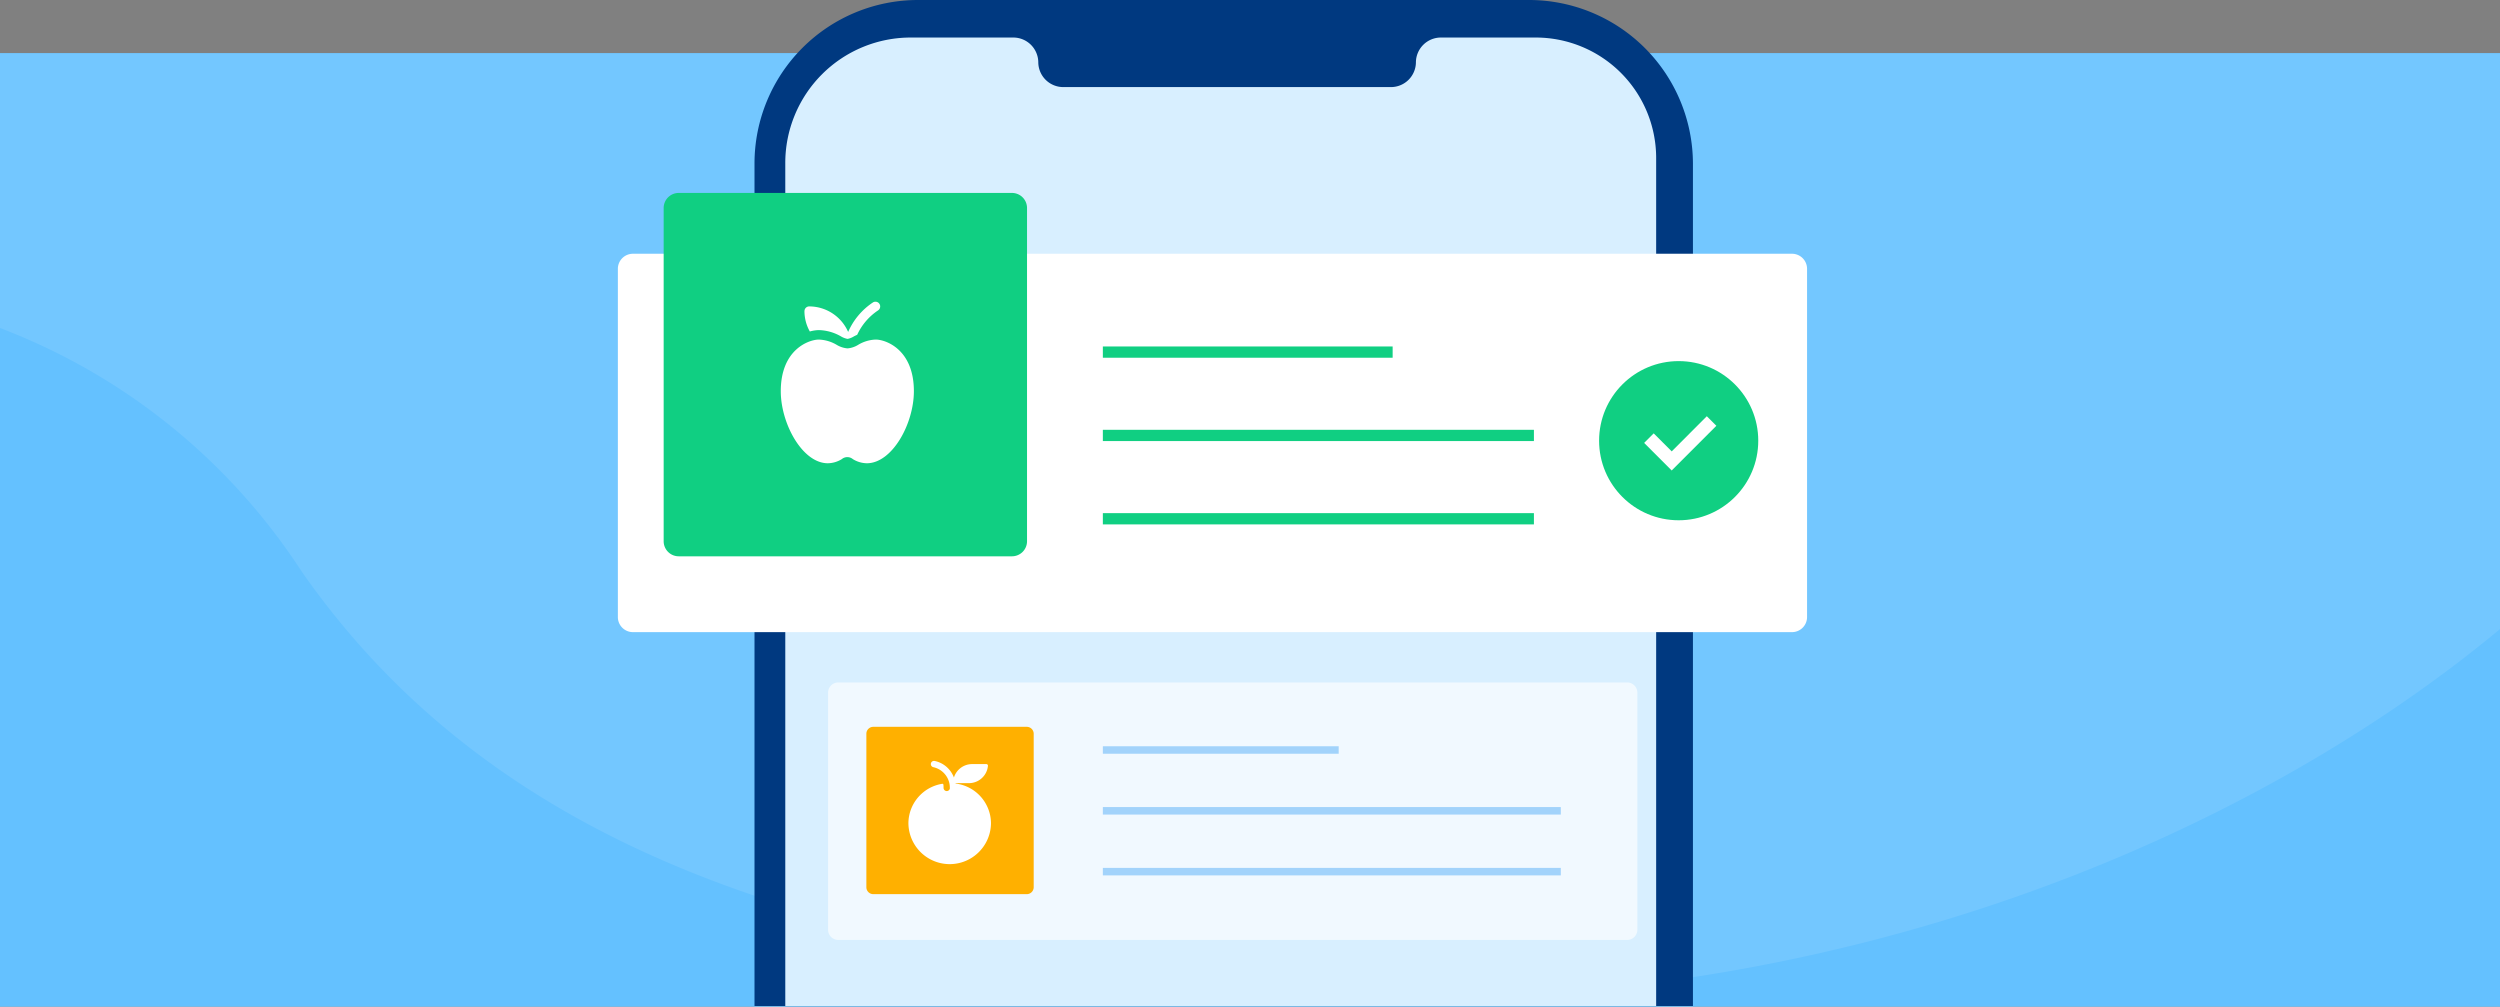
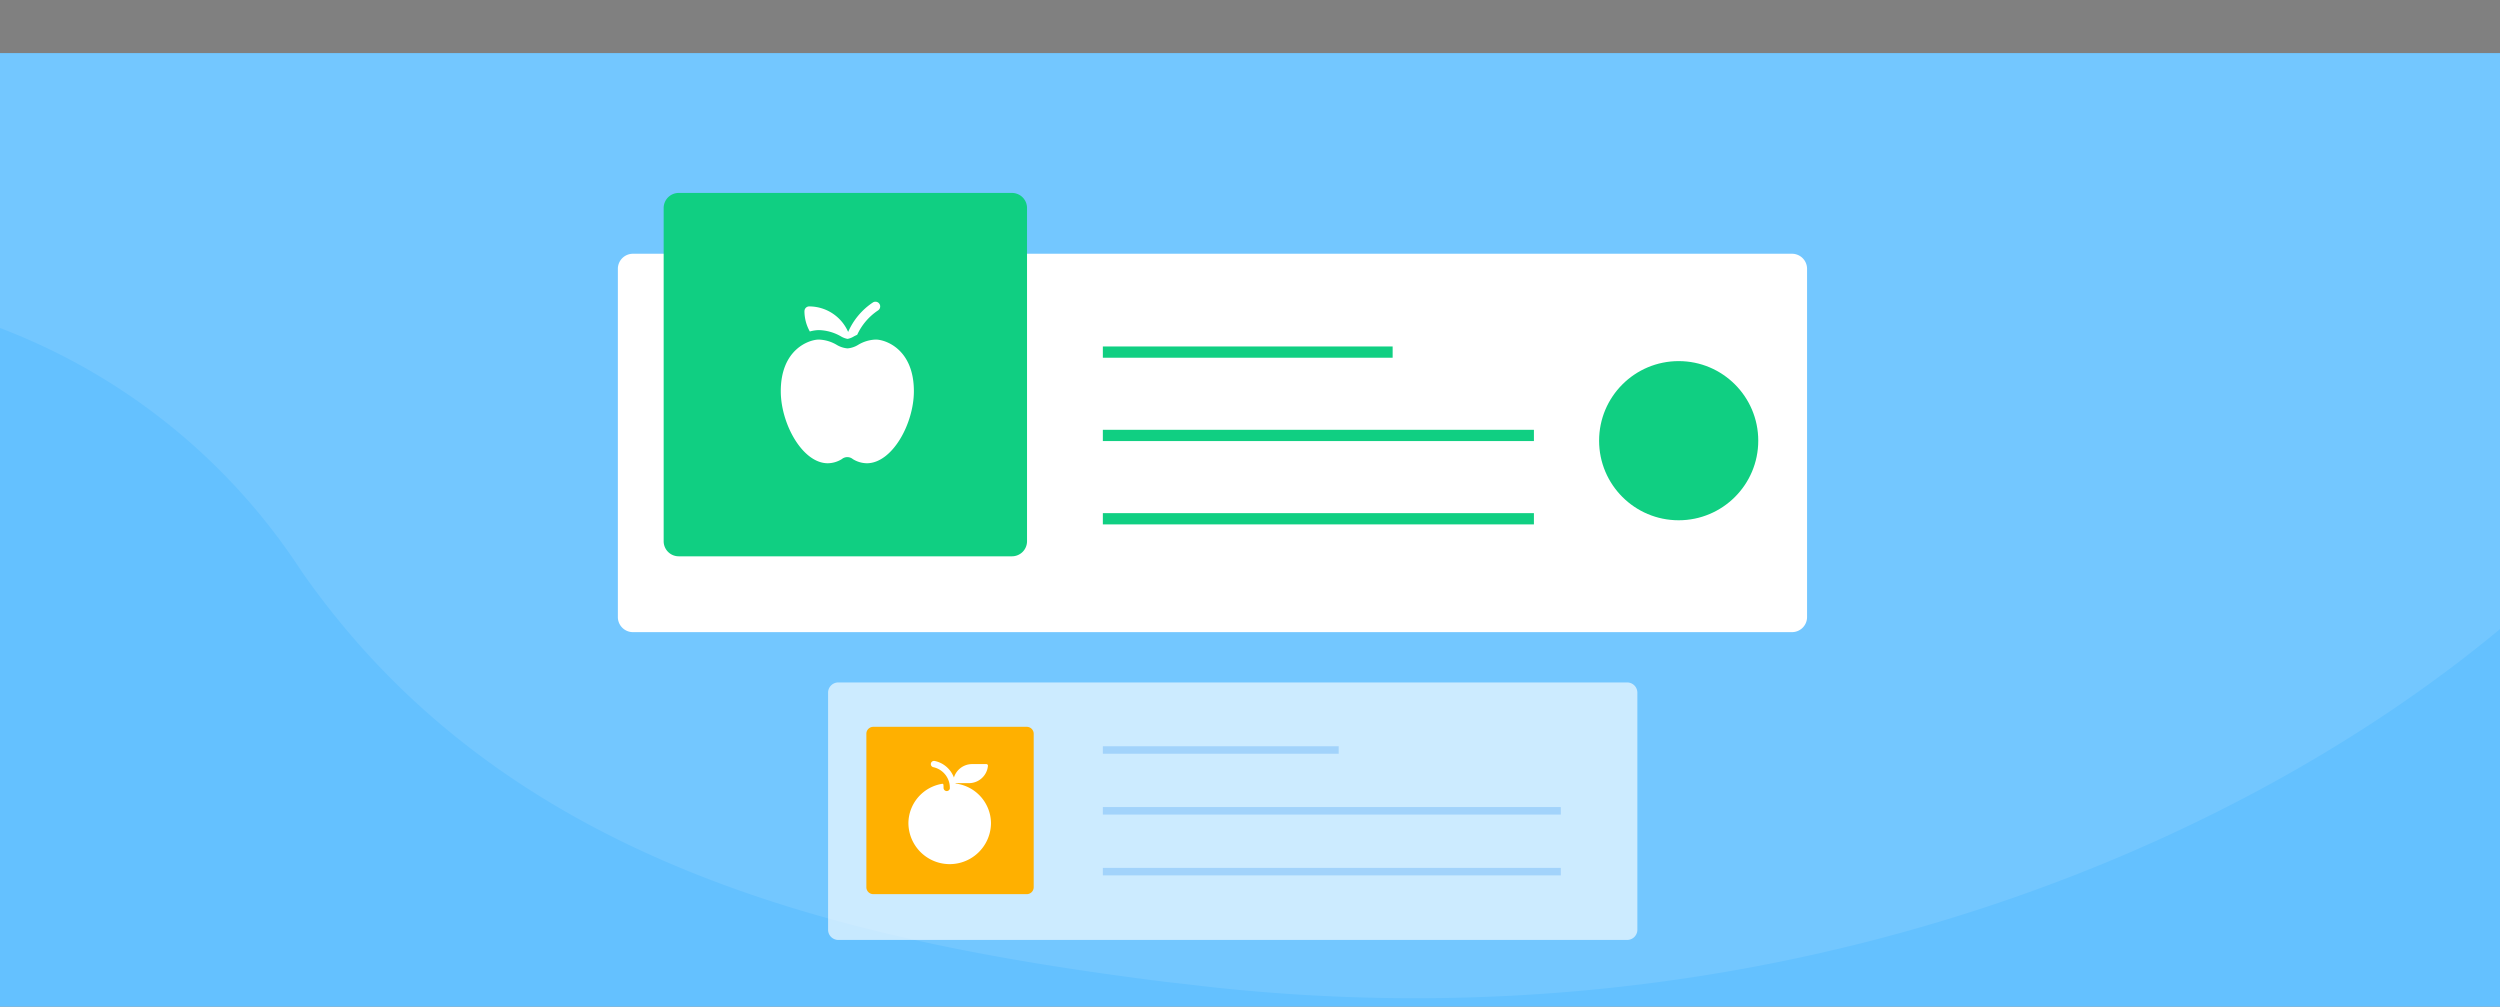
<svg xmlns="http://www.w3.org/2000/svg" width="333" height="134.092">
  <rect width="100%" height="100%" fill="#808080" stroke="none" />
  <g data-name="Group 2014" transform="translate(-296 -1203)">
-     <path fill="#64c1ff" d="M296 1210.092h333v127H296z" />
+     <path fill="#64c1ff" d="M296 1210.092h333v127H296" />
    <path d="M629 1210.092v76.7c-37.3 31-100.9 56.4-175 47.3l-2.7-.3c-43.7-5.5-87.9-15.8-115-54.5l-.8-1.2a83.077 83.077 0 00-39.5-31.4v-36.6z" fill="#73c7ff" fill-rule="evenodd" />
-     <path d="M418.3 1203h81.4a21.851 21.851 0 0121.8 21.8V1337h-125v-112.2a21.787 21.787 0 0121.8-21.8z" fill="#003980" fill-rule="evenodd" />
-     <path d="M417.4 1208H431a3.329 3.329 0 013.3 3.3 3.329 3.329 0 003.3 3.3h43.7a3.329 3.329 0 003.3-3.3 3.329 3.329 0 013.3-3.3h12.7a16.047 16.047 0 0116 16v113h-116v-112.2a16.709 16.709 0 0116.8-16.8z" fill="#d8efff" fill-rule="evenodd" />
    <path d="M380.3 1236.8h154.4a2.006 2.006 0 012 2v46.4a2.006 2.006 0 01-2 2H380.3a2.006 2.006 0 01-2-2v-46.4a2.006 2.006 0 012-2z" fill="#fff" fill-rule="evenodd" />
    <path d="M386.4 1228.7h44.4a2.006 2.006 0 012 2v44.4a2.006 2.006 0 01-2 2h-44.4a2.006 2.006 0 01-2-2v-44.4a2.006 2.006 0 012-2z" fill="#10cf82" fill-rule="evenodd" />
    <circle cx="10.6" cy="10.6" r="10.6" transform="translate(509 1251.1)" fill="#10cf82" />
    <path fill="none" stroke="#10cf82" stroke-width="1.5" d="M442.9 1249.9h38.6M442.9 1261h57.418M442.9 1272.1h57.418" />
    <path data-name="Rectangle_5_" d="M407.661 1293.901h105.075a1.365 1.365 0 011.361 1.361v31.577a1.365 1.365 0 01-1.361 1.362H407.661a1.365 1.365 0 01-1.361-1.362v-31.577a1.365 1.365 0 011.361-1.361z" fill="#fff" fill-rule="evenodd" opacity=".637" />
    <path data-name="Path-14" fill="none" stroke="#a2d3fb" d="M442.9 1302.9h31.413" />
    <path data-name="Path-14-Copy" fill="none" stroke="#a2d3fb" d="M442.9 1311h61" />
    <path data-name="Path-14-Copy-2" fill="none" stroke="#a2d3fb" d="M442.9 1319.102h61" />
    <path data-name="Rectangle_6_" d="M412.321 1299.813h20.446a.924.924 0 01.921.921v20.446a.924.924 0 01-.921.921h-20.446a.924.924 0 01-.921-.921v-20.446a.924.924 0 01.921-.921z" fill="#ffb000" fill-rule="evenodd" />
    <path data-name="Path 126" d="M400 1255.106c0 4.341 2.892 9.6 6.266 9.6a3.646 3.646 0 001.861-.55 1.152 1.152 0 011.475 0 3.645 3.645 0 001.86.55c3.375 0 6.267-5.255 6.267-9.6 0-5.578-3.763-6.875-5.08-6.875a4.851 4.851 0 00-2.327.692 3.191 3.191 0 01-1.434.482 3.329 3.329 0 01-1.461-.484 5 5 0 00-2.347-.689c-1.319-.001-5.08 1.296-5.08 6.874z" fill="#fff" />
    <path data-name="Path 127" d="M403.152 1244.448a5.557 5.557 0 00.717 2.707 4.74 4.74 0 011.212-.186 6.205 6.205 0 012.913.824 2.716 2.716 0 00.9.35 2.566 2.566 0 00.857-.342c.131-.067.28-.14.43-.212a7.842 7.842 0 012.78-3.246.63.63 0 10-.7-1.049 9.087 9.087 0 00-3.287 3.92 5.675 5.675 0 00-5.188-3.4.63.63 0 00-.63.63z" fill="#fff" />
    <path data-name="Path 128" d="M423.287 1307.368l-.01-.054h1.789a2.539 2.539 0 002.528-2.308.212.212 0 00-.211-.23h-1.894a2.539 2.539 0 00-2.426 1.79 3.548 3.548 0 00-1.121-1.532 3.434 3.434 0 00-1.468-.677.423.423 0 10-.127.837 2.8 2.8 0 012.17 2.848.423.423 0 01-.417.33.431.431 0 01-.419-.435q0-.219-.017-.418a.132.132 0 00-.155-.118 5.359 5.359 0 00-4.509 5.201 5.5 5.5 0 0011 0 5.368 5.368 0 00-4.713-5.234z" fill="#fff" />
-     <path d="M523.348 1258.441l1.272 1.272-5.951 5.956-3.669-3.673 1.272-1.272 2.4 2.4z" fill="#fff" />
  </g>
</svg>